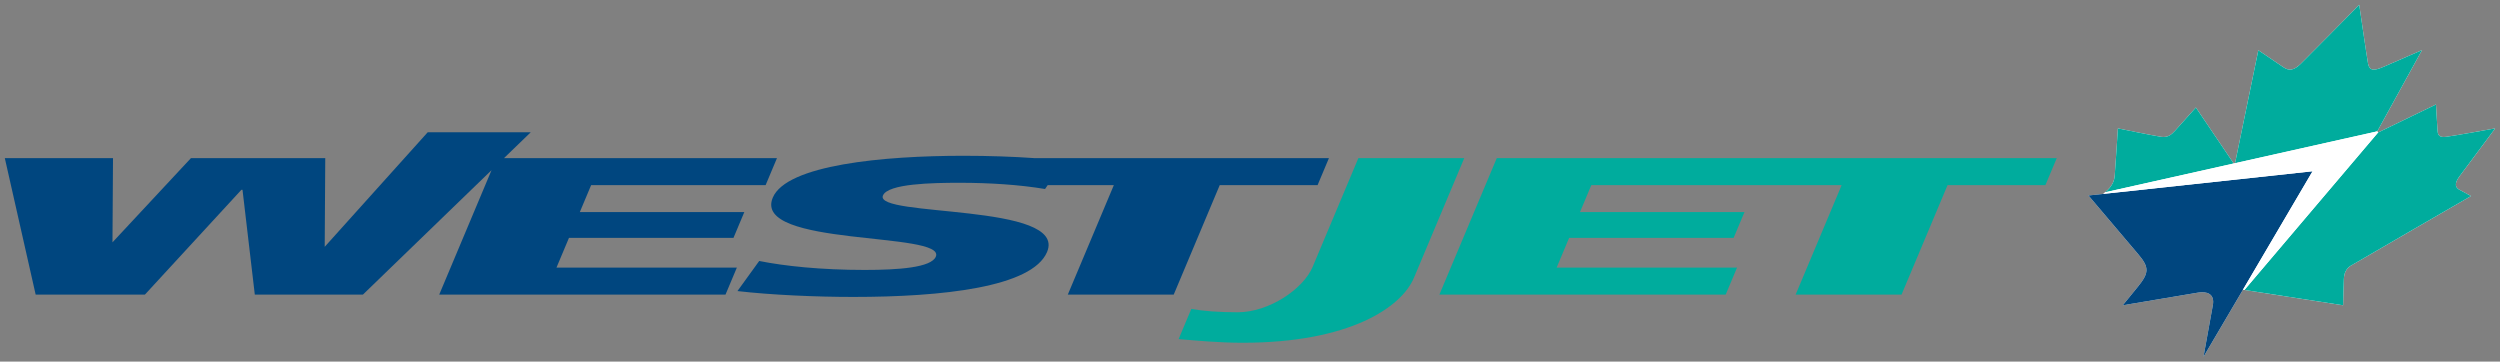
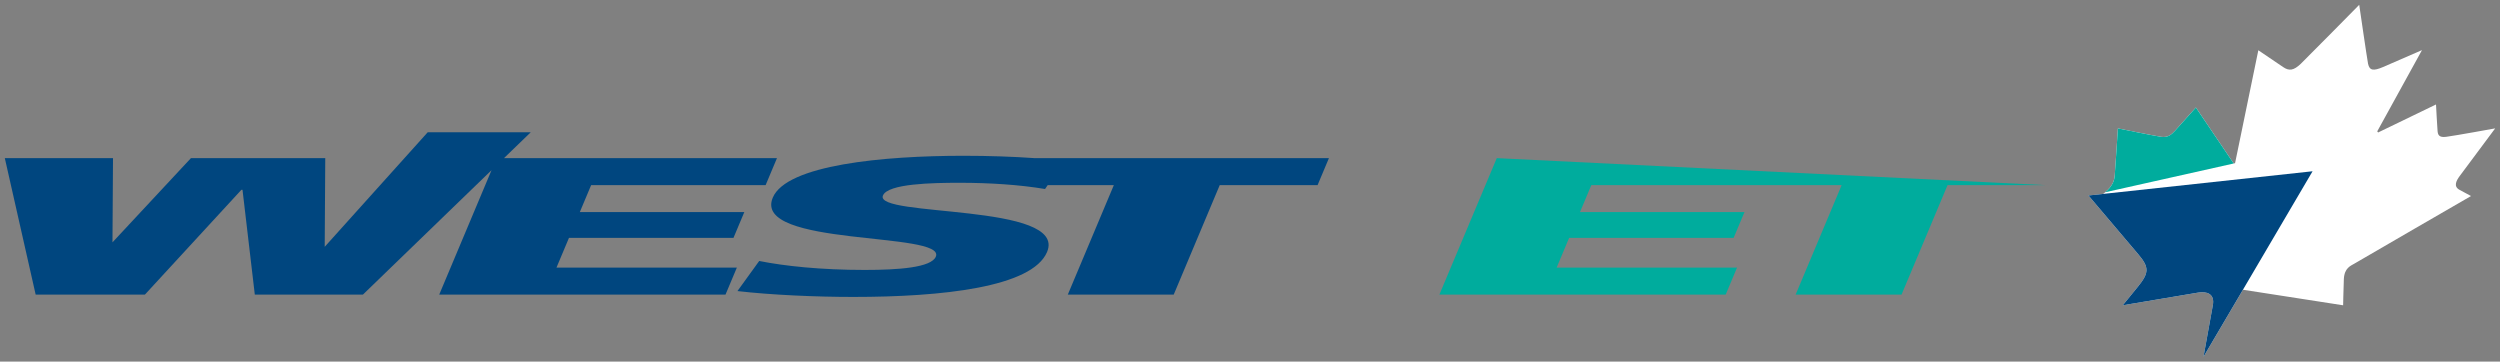
<svg xmlns="http://www.w3.org/2000/svg" version="1.1" id="svg73575" viewBox="0 0 259.75 37.568" height="37.568" width="259.75">
  <rect x="0" y="0" width="259.75" height="37.568" fill="#808080" stroke="none" />
  <defs id="defs73577">
    <clipPath clipPathUnits="userSpaceOnUse" id="clipPath73597-2">
      <path d="m 279,16.712 207,0 0,29.254 -207,0 0,-29.254 z" id="path73599-3" />
    </clipPath>
  </defs>
  <g transform="translate(-250.625,-890.221)" id="layer1">
    <g transform="matrix(1.25,0,0,-1.25,-97.625,948.179)" id="g73593">
      <g clip-path="url(#clipPath73597-2)" id="g73595">
        <g transform="translate(483.053,31.739)" id="g73601">
          <path id="path73603" style="fill:#ffffff;fill-opacity:1;fill-rule:nonzero;stroke:none" d="m 0,0 c 0.253,0.344 2.947,3.957 2.947,3.957 0,0 -3.312,-0.604 -4.075,-0.702 -0.596,-0.075 -0.691,0.161 -0.717,0.51 -0.021,0.18 -0.127,2.179 -0.127,2.179 l -4.814,-2.329 -0.07,0.095 3.718,6.751 c 0,0 -2.442,-1.059 -3.238,-1.406 -0.802,-0.345 -1.123,-0.292 -1.244,0.271 -0.102,0.545 -0.699,4.665 -0.734,4.9 -0.231,-0.235 -4.294,-4.355 -4.856,-4.9 -0.591,-0.563 -0.97,-0.616 -1.472,-0.271 -0.514,0.347 -2.058,1.395 -2.058,1.395 l -1.934,-9.386 -0.114,-0.026 -3.144,4.653 c 0,0 -1.412,-1.582 -1.727,-1.926 -0.318,-0.349 -0.615,-0.585 -1.158,-0.51 -0.667,0.098 -3.596,0.702 -3.596,0.702 0,0 -0.232,-3.613 -0.267,-3.957 -0.037,-0.365 -0.157,-0.824 -0.792,-1.355 l -0.162,-0.135 -1.227,-0.132 c 0,0 3.964,-4.678 4.13,-4.873 0.941,-1.109 0.921,-1.554 -0.04,-2.733 -0.752,-0.922 -1.24,-1.52 -1.24,-1.52 0,0 5.499,0.925 6.259,1.053 0.704,0.118 1.406,-0.076 1.232,-1.043 -0.12,-0.659 -0.777,-4.289 -0.777,-4.289 l 3.278,5.572 0.123,-0.019 8.204,-1.274 c 0,0 0.025,1.256 0.06,2.186 0.049,0.93 0.57,1.093 0.897,1.289 0.313,0.196 9.674,5.606 9.674,5.606 l -0.94,0.507 C -0.574,-0.866 -0.256,-0.348 0,0" />
        </g>
        <g transform="translate(342.238,30.978)" id="g73605">
          <path id="path73607" style="fill:#00467f;fill-opacity:1;fill-rule:nonzero;stroke:none" d="m 0,0 0.944,2.245 -22.69,0 2.221,2.147 -8.563,0 -8.56,-9.519 0.046,7.372 -11.164,0 -6.523,-7 0.044,7 -8.993,0 2.564,-11.343 9.082,0 8.017,8.708 0.094,0 1.022,-8.708 8.987,0 10.689,10.339 -4.347,-10.339 23.796,0 0.944,2.245 -14.993,0 1.037,2.468 13.674,0 0.901,2.145 -13.673,0 L -14.503,0 0,0 Z" />
        </g>
        <g transform="translate(371.182,30.978)" id="g73609">
          <path id="path73611" style="fill:#00467f;fill-opacity:1;fill-rule:nonzero;stroke:none" d="m 0,0 -3.825,-9.098 8.803,0 3.824,9.098 8.133,0 0.944,2.245 -24.478,0 c -1.76,0.125 -3.806,0.195 -5.903,0.195 -6.626,0 -14.698,-0.749 -15.846,-3.478 -1.737,-4.126 14.437,-2.797 13.552,-4.907 -0.383,-0.911 -3.116,-1.104 -5.907,-1.104 -3.645,0 -6.678,0.324 -8.773,0.745 l -1.809,-2.502 c 2.796,-0.324 6.56,-0.487 9.638,-0.487 7.336,0 14.861,0.797 16.098,3.737 1.72,4.093 -14.412,2.861 -13.641,4.696 0.419,0.99 4.136,1.055 6.36,1.055 2.507,0 4.995,-0.161 7.114,-0.517 L -5.498,0 0,0 Z" />
        </g>
        <g transform="translate(452.192,30.117)" id="g73613">
          <path id="path73615" style="fill:#00467f;fill-opacity:1;fill-rule:nonzero;stroke:none" d="M 0,0 C 0,0 3.964,-4.677 4.13,-4.873 5.071,-5.981 5.051,-6.427 4.09,-7.605 3.339,-8.527 2.85,-9.126 2.85,-9.126 c 0,0 5.499,0.925 6.259,1.053 0.704,0.119 1.407,-0.076 1.232,-1.043 -0.12,-0.659 -0.777,-4.289 -0.777,-4.289 l 3.278,5.573 5.787,9.846 L 1.228,0.132 0,0 Z" />
        </g>
        <g transform="translate(391.507,33.223)" id="g73617">
-           <path id="path73619" style="fill:#00ac9d;fill-opacity:1;fill-rule:nonzero;stroke:none" d="m 0,0 -3.797,-9.031 c -0.78,-1.854 -3.631,-3.782 -6.235,-3.782 -1.509,0 -2.844,0.096 -3.854,0.278 l -1.056,-2.506 c 1.463,-0.128 3.373,-0.306 5.313,-0.306 8.941,0 13.226,2.967 14.251,5.403 L 8.802,0 0,0 Z" />
-         </g>
+           </g>
        <g transform="translate(403.012,33.223)" id="g73621">
-           <path id="path73623" style="fill:#00ac9d;fill-opacity:1;fill-rule:nonzero;stroke:none" d="m 0,0 -4.77,-11.343 23.798,0 0.943,2.245 -14.994,0 1.037,2.469 13.674,0 0.901,2.144 -13.672,0 0.941,2.241 20.808,0 -3.824,-9.099 8.803,0 3.824,9.099 8.133,0 L 46.546,0 0,0 Z" />
+           <path id="path73623" style="fill:#00ac9d;fill-opacity:1;fill-rule:nonzero;stroke:none" d="m 0,0 -4.77,-11.343 23.798,0 0.943,2.245 -14.994,0 1.037,2.469 13.674,0 0.901,2.144 -13.672,0 0.941,2.241 20.808,0 -3.824,-9.099 8.803,0 3.824,9.099 8.133,0 Z" />
        </g>
        <g transform="translate(476.197,35.449)" id="g73625">
-           <path id="path73627" style="fill:#00ac9d;fill-opacity:1;fill-rule:nonzero;stroke:none" d="m 0,0 3.718,6.751 c 0,0 -2.442,-1.059 -3.238,-1.406 C -0.322,5 -0.643,5.053 -0.764,5.616 -0.866,6.162 -1.464,10.282 -1.498,10.517 -1.729,10.282 -5.792,6.162 -6.354,5.616 -6.945,5.053 -7.324,5 -7.826,5.345 -8.34,5.692 -9.884,6.74 -9.884,6.74 L -11.818,-2.646 0,0 Z" />
-         </g>
+           </g>
        <g transform="translate(483.053,31.739)" id="g73629">
-           <path id="path73631" style="fill:#00ac9d;fill-opacity:1;fill-rule:nonzero;stroke:none" d="m 0,0 c 0.253,0.344 2.947,3.957 2.947,3.957 0,0 -3.312,-0.604 -4.075,-0.702 -0.596,-0.075 -0.691,0.161 -0.717,0.51 -0.021,0.18 -0.127,2.179 -0.127,2.179 l -4.814,-2.329 -11.11,-13.089 8.204,-1.274 c 0,0 0.025,1.256 0.06,2.186 0.049,0.93 0.57,1.093 0.897,1.289 0.313,0.196 9.674,5.606 9.674,5.606 l -0.94,0.507 C -0.574,-0.866 -0.256,-0.348 0,0" />
-         </g>
+           </g>
        <g transform="translate(464.265,32.777)" id="g73633">
          <path id="path73635" style="fill:#00ac9d;fill-opacity:1;fill-rule:nonzero;stroke:none" d="m 0,0 -3.144,4.653 c 0,0 -1.412,-1.582 -1.727,-1.925 -0.318,-0.35 -0.614,-0.586 -1.158,-0.511 -0.667,0.098 -3.596,0.702 -3.596,0.702 0,0 -0.231,-3.612 -0.267,-3.957 -0.037,-0.365 -0.157,-0.824 -0.792,-1.355 L 0,0 Z" />
        </g>
        <g transform="translate(476.267,35.354)" id="g73637">
-           <path id="path73639" style="fill:#ffffff;fill-opacity:1;fill-rule:nonzero;stroke:none" d="m 0,0 -11.11,-13.089 -0.124,0.019 5.787,9.846 -17.401,-1.881 0.161,0.135 10.685,2.393 0.114,0.026 L -0.07,0.095 0,0 Z" />
-         </g>
+           </g>
      </g>
    </g>
  </g>
</svg>